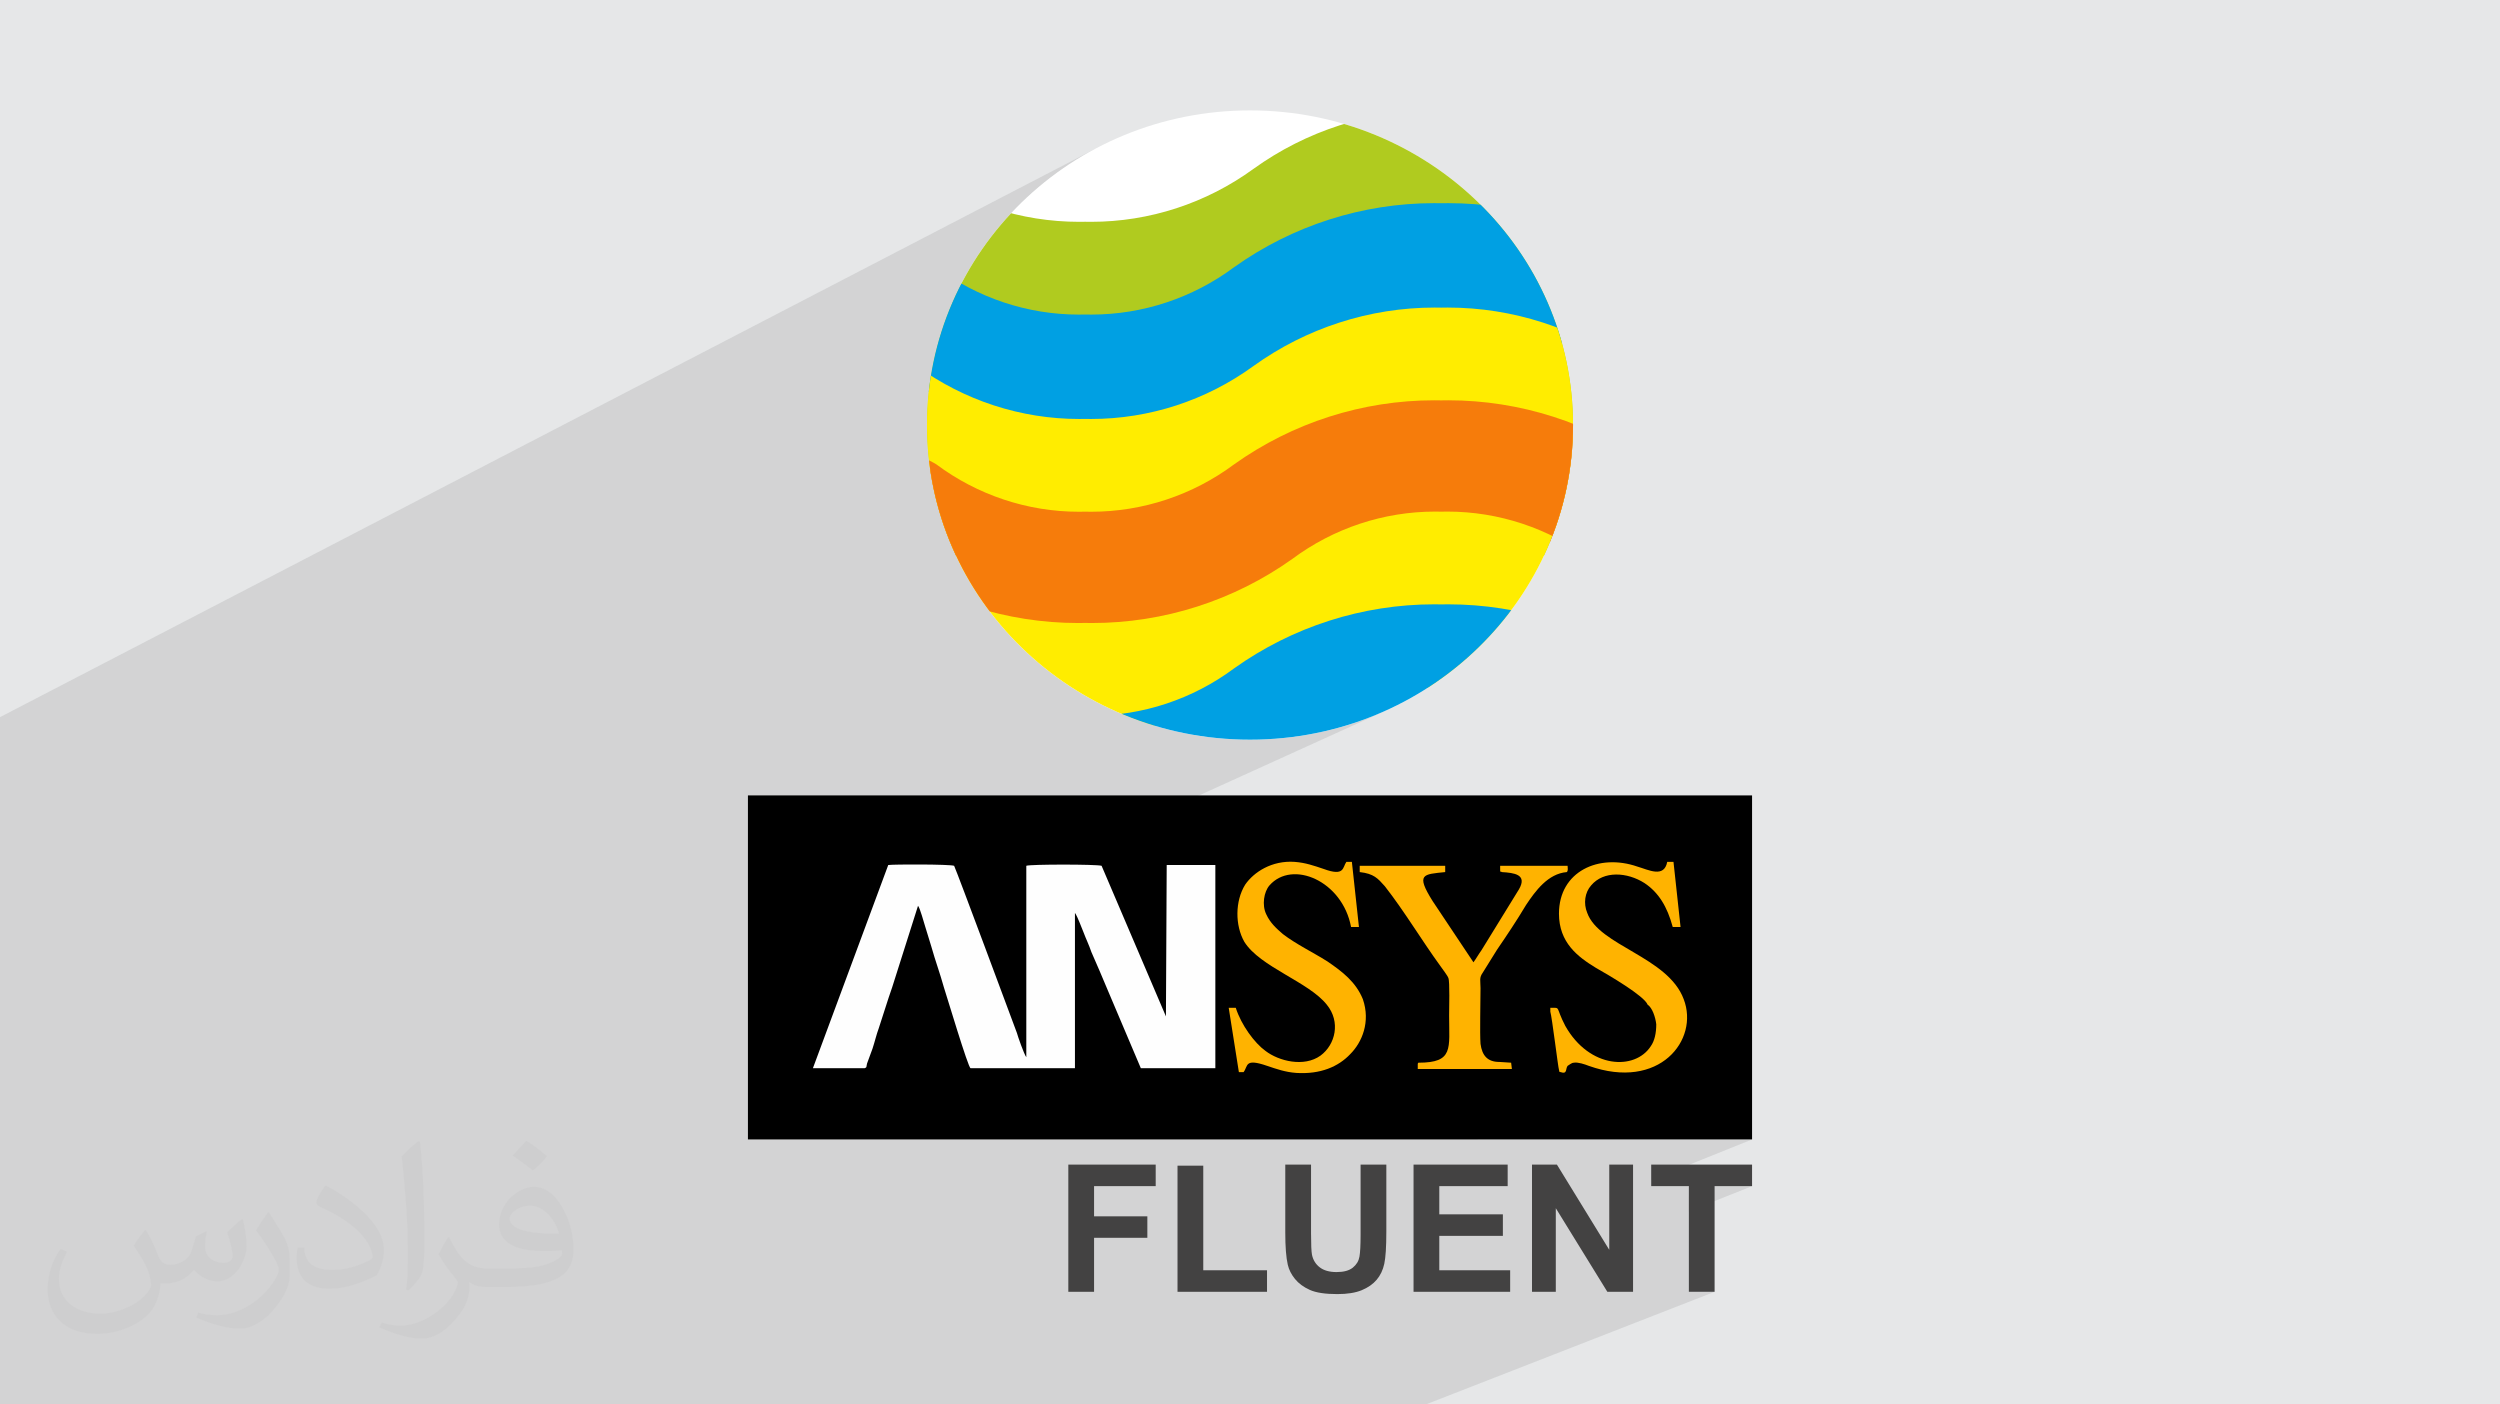
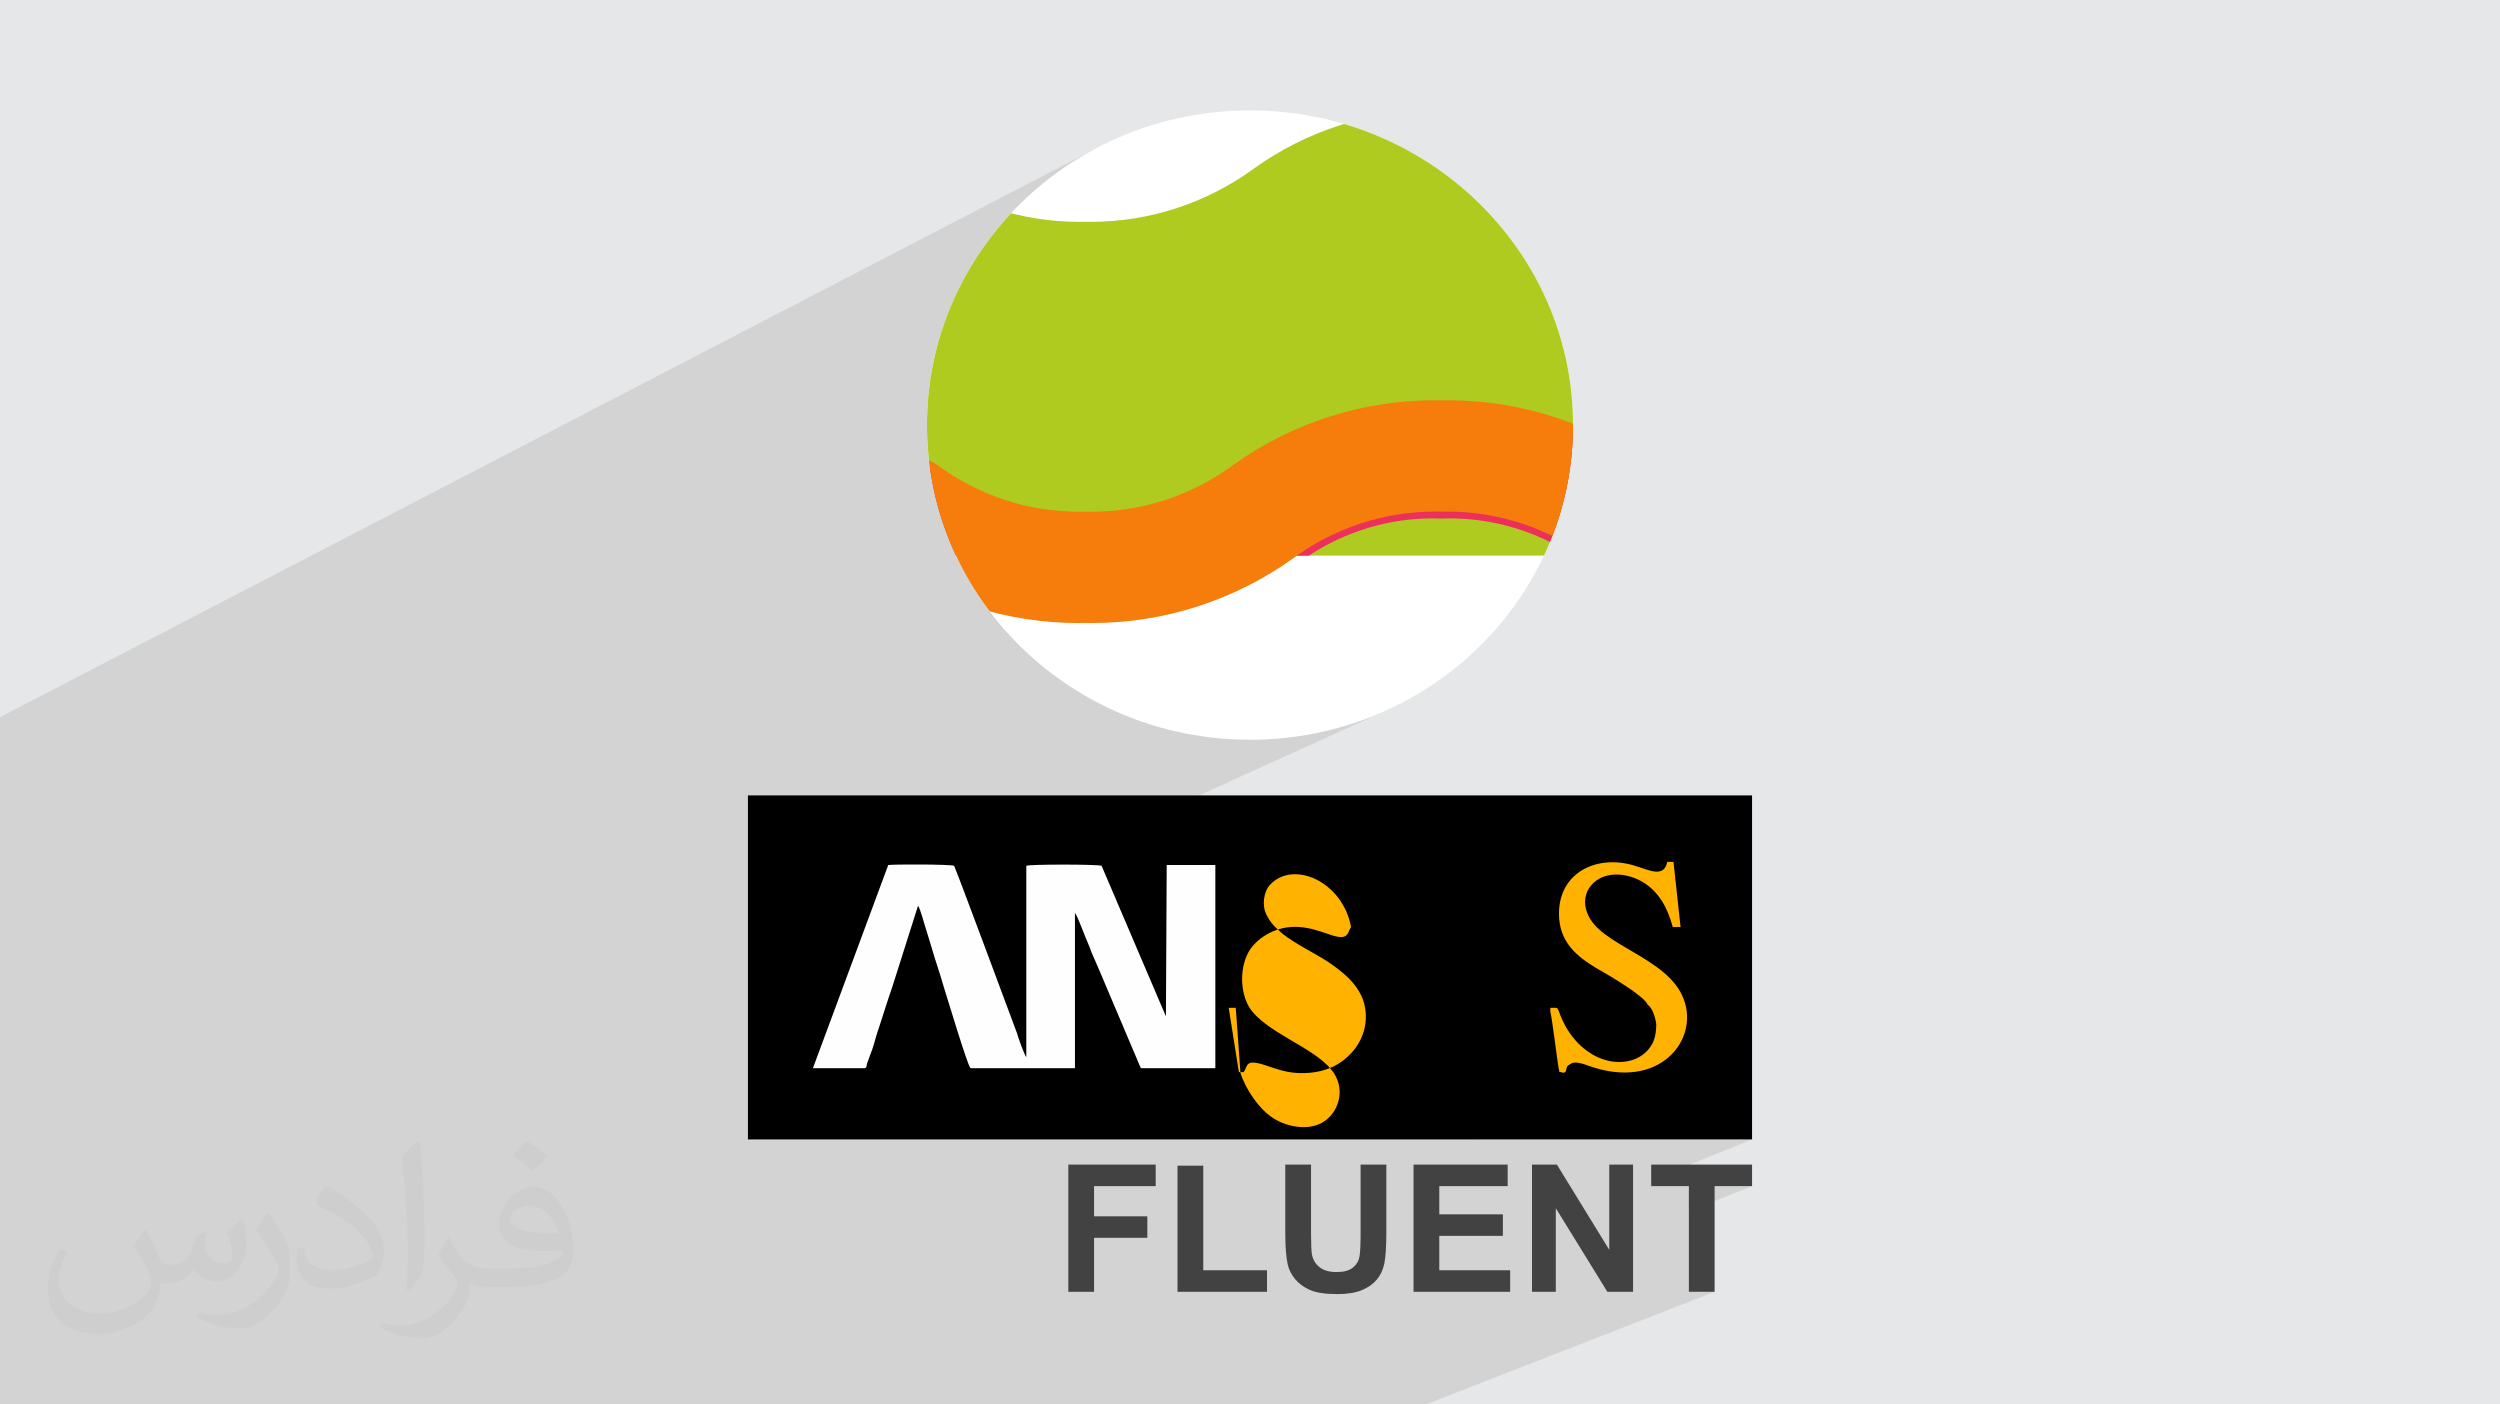
<svg xmlns="http://www.w3.org/2000/svg" xml:space="preserve" width="94.192mm" height="52.917mm" version="1.1" style="shape-rendering:geometricPrecision; text-rendering:geometricPrecision; image-rendering:optimizeQuality; fill-rule:evenodd; clip-rule:evenodd" viewBox="0 0 9404.92 5283.66">
  <defs>
    <style type="text/css">
   
    .fil14 {fill:none}
    .fil5 {fill:#FEFEFE}
    .fil4 {fill:black}
    .fil0 {fill:#E6E7E8}
    .fil3 {fill:#FEFEFE}
    .fil6 {fill:#FFB300}
    .fil8 {fill:white}
    .fil7 {fill:#434242;fill-rule:nonzero}
    .fil12 {fill:#FFED00;fill-rule:nonzero}
    .fil9 {fill:#B0CB1F;fill-rule:nonzero}
    .fil10 {fill:#00A0E3;fill-rule:nonzero}
    .fil11 {fill:#EC305B;fill-rule:nonzero}
    .fil13 {fill:#F67C0B;fill-rule:nonzero}
    .fil2 {fill:#373435;fill-opacity:0.031}
    .fil1 {fill:#2B2A29;fill-opacity:0.102}
   
  </style>
    <clipPath id="id0">
      <path d="M4702.46 415.33c671.14,0 1215.21,529.93 1215.21,1183.62 0,653.69 -544.07,1183.62 -1215.21,1183.62 -671.13,0 -1215.2,-529.93 -1215.2,-1183.62 0,-653.69 544.07,-1183.62 1215.2,-1183.62z" />
    </clipPath>
  </defs>
  <g id="Layer_x0020_1">
    <polygon class="fil0" points="-0,0 9404.92,0 9404.92,5283.66 -0,5283.66 " />
    <path class="fil1" d="M-0 5041.68l0 -27.6 0 -31.84 0 -80.61 0 -106.61 0 -468.88 0 -1628.29 4123.23 -2139.66 -50.89 28.51 -49.31 30.78 -47.64 33 -45.91 35.14 -44.09 37.2 -42.21 39.19 -40.23 41.11 -38.2 42.94 -36.08 44.71 -33.88 46.41 -31.6 48.02 -29.27 49.56 -26.84 51.04 -24.33 52.43 -21.76 53.75 -19.1 55 -16.38 56.16 -13.57 57.26 -10.69 58.28 -7.73 59.24 -4.69 60.11 -1.58 60.91 1.58 60.91 4.69 60.11 7.73 59.24 10.69 58.28 13.57 57.26 16.38 56.16 19.1 55 21.76 53.75 24.33 52.43 26.84 51.04 29.27 49.56 31.6 48.02 33.88 46.41 36.08 44.71 38.2 42.94 40.23 41.11 42.21 39.19 44.09 37.2 45.91 35.14 47.64 33 49.31 30.78 50.89 28.51 52.39 26.14 53.83 23.69 55.19 21.2 56.46 18.61 57.66 15.95 58.79 13.22 59.85 10.4 60.82 7.53 61.71 4.57 62.54 1.54 62.54 -1.54 61.72 -4.57 60.82 -7.53 59.84 -10.4 58.79 -13.22 57.66 -15.95 56.46 -18.61 55.19 -21.2 53.83 -23.69 -1292.52 587.23 14.76 -0.23 24 -0.21 24.75 -0.07 24.81 0.07 24.21 0.21 22.93 0.35 20.98 0.48 18.35 0.63 15.05 0.76 11.07 0.91 6.42 1.04 38.42 89.92 206.55 -92.79 183 0 0 93.11 197.43 -87.85 12.79 -5.08 13.36 -4.31 13.91 -3.49 14.44 -2.59 14.93 -1.62 15.4 -0.57 15.85 0.53 15.11 1.54 14.41 2.24 13.87 2.86 13.45 3.36 13.17 3.77 13.03 4.09 13.02 4.3 13.16 4.42 14.92 4.68 70.73 -31.27 20.67 0 2.88 26.48 26.56 -11.72 321.65 0 0 23.7 -82.1 35.91 0.44 3.97 2.83 9.92 4.79 11.71 6.82 13.69 8.92 15.84 0.35 0.58 264.66 -115.33 253.76 0 0.11 3.35 0.25 3.3 0.24 3.23 0.1 3.12 -0.17 2.98 -0.59 2.79 -1.15 2.6 -1.83 2.35 -77.69 33.61 -2.66 2.09 -9.62 8.56 -9.2 9.11 -8.34 9.06 193.06 -83.44 23.15 -7.76 24.39 -5.21 25.4 -2.64 26.18 -0.02 26.73 2.63 27.05 5.32 27.14 8.05 7.97 2.44 8.28 2.75 8.5 2.89 8.63 2.87 7 2.17 71.87 -30.88 23.53 0 17.91 165.19 170.13 0 0.14 3.96 0.31 3.92 0.32 3.83 0.16 3.71 -0.18 3.54 -0.67 3.33 -1.33 3.09 -2.16 2.79 -214.06 90.55 1506.09 1757.43 -1506.09 -1757.43 -125.75 53.2 6.53 3.82 14.61 8.64 14.57 8.78 14.46 8.96 14.28 9.17 14.02 9.42 13.68 9.71 13.26 10.02 12.78 10.38 12.2 10.79 11.57 11.21 10.84 11.69 10.05 12.2 9.19 12.74 8.24 13.32 7.22 13.94 6.11 14.6 4.93 14.48 3.71 14.65 2.53 14.76 1.34 14.8 0.19 14.8 -0.95 14.72 -2.08 14.59 -3.19 14.4 -4.27 14.15 -5.34 13.84 -6.4 13.47 -7.44 13.05 -8.47 12.55 -9.46 12 -10.45 11.4 -11.41 10.73 -12.37 10 -13.3 9.23 -14.22 8.38 -15.12 7.47 -631.64 260.26 -2.5 13.93 1003.07 0 -379.49 152.59 0 23.06 141.64 0 0 38.69 96.89 -38.69 140.96 0 -237.85 94.67 0 302.87 96.89 0 -1037.58 404.67 -3.47 19.35 3.47 -19.35 -49.61 19.35 -94.44 0 -204.55 0 -94.3 0 -188.93 0 -87.26 0 -80.07 0 -23.63 0 -62.87 0 -134.18 0 -92.23 0 -41.31 0 -93.51 0 -54.57 0 -34.03 0 -22.21 0 -34.57 0 -45.34 0 -128.09 0 -21.4 0 -0.88 0 -102.58 0 -70.28 0 -95.99 0 -5.59 0 -143.24 0 -13.05 0 -257.29 0 -8.59 0 -40.04 0 -80.94 0 -13.48 0 -54.25 0 -64.84 0 -45.03 0 -7.54 0 -14.97 0 -130.48 0 -5.53 0 -9.42 0 -47.54 0 -7.83 0 -47.46 0 -70.51 0 -96.73 0 -47.92 0 -14.11 0 -33.55 0 -7.61 0 -4.79 0 -0.24 0 -112.46 0 -58.97 0 -32.51 0 -24.16 0 -37.06 0 -43.54 0 -76.84 0 -7.41 0 -1.3 0 -39.03 0 -54.84 0 -10.76 0 -13.62 0 -20.42 0 -51.2 0 -41.74 0 -2.94 0 -3.05 0 -13.75 0 -17.96 0 -46.64 0 -2.28 0 -29.05 0 -20.91 0 -62.99 0 -8.58 0 -26.26 0 -39.59 0 -86.44 0 -32.85 0 -14.61 0 -31.41 0 -13.54 0 -0.02 0 -24.32 0 -27.24 0 -23.29 0 -91.49 0 -6.24 0 -39.45 0 -2.59 0 -117.66 0 -15.35 0 -38.1 0 -10.08 0 -21.99 0 -139.59 0 -67.49 0 -27.49 0 -29.42 0 -25.02 0 -30.84 0 -18.36 0 -22.7 0 -29.64 0 -0.26 0 -0.02 0 -26.9 0 -1.78 0 -22.77 0 -69.06 0 -6.25 0 -48.97 0 -88.14 0 -97.88 0 -34.22 0 0 -35.33 0 -22.39 0 -3.38 0 -92.81 0 -88.08zm6053.96 -516.22l157.78 -63.35 -157.78 63.35zm-465.8 -239l2.5 -13.93 -33.81 13.93 31.31 0z" />
    <path class="fil2" d="M548.54 4627.69c17.95,27.21 29.6,53.36 40.96,82.43 8.45,16.91 12.93,48.09 52.57,48.09 11.61,0 28.28,-3.42 43.06,-11.61 16.63,-8.73 29.32,-21.94 35.94,-42l15.85 -53.36 38.57 -19.02 2.64 2.64c-5.27,20.09 -6.59,39.36 -6.59,54.43 0,44.63 38.57,61.56 69.22,61.56 17.95,0 34.09,-8.73 34.09,-25.11 0,-21.13 -8.98,-57.06 -20.62,-89.29 17.95,-17.95 35.94,-35.94 56.53,-50.47l3.17 1.6c8.98,38.04 14,75.56 14,100.66 0,24.57 -10.83,51.79 -19.81,69.49 -18.49,34.87 -51.25,62.62 -90.87,62.62 -30.1,0 -63.65,-15.07 -86.66,-43.06l-1.32 0c-21.66,26.96 -55.22,51.25 -108.86,51.25l-16.63 0c-2.64,35.41 -10.29,60.49 -21.94,82.95 -31.95,62.34 -126.81,106.47 -216.1,106.47 -124.17,0 -186.51,-71.59 -186.51,-166.96 0,-58.91 19.27,-113.6 48.88,-152.42l24.29 10.04c-18.49,35.41 -30.91,68.68 -30.91,101.45 0,89.29 72.66,131.83 156.4,131.83 77.68,0 173.83,-49.41 191.28,-106.72 -6.59,-62.62 -30.1,-91.93 -66.04,-148.99 10.83,-19.02 24.83,-38.04 42.28,-58.38l3.17 0 0 0 0 0 -0.02 -0.09zm1432.13 -336.04c26.15,16.39 51.79,35.66 76.87,57.85 -14,19.81 -31.45,37.79 -53.11,53.64 -25.11,-20.34 -50.19,-37.79 -75.84,-56.27 17.42,-19.55 34.62,-38.29 52.04,-55.22l0 0 0 0 0 0 0 0 0 0 0.03 0zm13.47 244.11c-42.28,0 -76.87,27.75 -76.87,48.34 0,44.13 84.53,57.85 185.72,57.31 -12.68,-51.79 -57.06,-105.68 -108.86,-105.68l0.01 0.03zm-94.86 236.19c54.96,0 103.04,-1.6 139.74,-10.83 40.96,-10.29 75.56,-30.91 75.56,-45.17 0,-3.7 0,-8.19 -1.32,-11.89 -22.98,2.11 -49.41,2.11 -72.38,2.11 -74.49,0 -131.55,-16.91 -154.02,-58.66 -5.55,-11.61 -9.51,-24.57 -9.51,-39.36 0,-40.43 17.42,-79.79 48.09,-107 25.61,-22.45 53.89,-36.44 82.67,-36.44 52.04,0 93.51,41.75 122.57,107.54 15.85,35.94 26.68,77.4 26.68,129.72 0,34.87 -9.51,64.19 -31.17,85.85 -40.43,39.11 -114.92,53.89 -229.04,53.89l-51.79 0 0 0 -13.47 0c-28.28,0 -48.62,-5.02 -64.72,-17.42l-2.64 0c0.79,6.59 1.32,12.93 1.32,19.02 0,25.61 -8.45,58.38 -25.61,84.53 -50.72,75.3 -105.68,108.04 -153.24,108.04 -48.09,0 -107,-18.49 -160.11,-42.54l9.51 -18.49c17.17,7.13 40.96,11.89 73.7,11.89 85.85,0 198.66,-82.43 212.66,-163 -3.17,-6.59 -8.98,-15.32 -17.17,-24.57 -25.11,-29.85 -40.96,-54.68 -55.75,-80.83 12.68,-25.11 24.29,-45.17 35.13,-63.4l4.49 -0.53c36.72,74.77 69.99,117.55 144.23,117.55l11.61 0 0 0 53.89 0 0 0 0 0 0 0 0 0 0 0 0.09 0.01zm-371.98 79c6.34,-34.34 6.87,-72.91 6.87,-108.86l0 -53.36c0,-99.6 -12.68,-244.36 -22.98,-338.68 17.95,-19.27 43.06,-42 62.87,-57.31l5.81 1.6c13.47,118.62 16.63,256 16.63,383.06 0,33.3 -1.32,65.79 -4.49,89.55 -1.85,30.1 -19.27,52.83 -56.53,87.7l-8.19 -3.7zm-382.8 -157.19c1.85,46.77 24.83,83.49 105.15,83.49 49.93,0 92.19,-12.93 138.96,-35.13 8.45,-3.7 12.93,-8.73 12.93,-12.93 0,-29.32 -22.45,-68.15 -60.23,-103.55 -36.72,-33.3 -85.34,-62.62 -130.76,-82.18 -15.6,-6.59 -20.62,-13.47 -20.62,-20.09 0,-13.47 17.95,-41.75 32.77,-62.09l5.02 -0.53c52.04,27.21 110.17,67.64 153.24,112.53 39.11,41.47 63.4,83.49 63.4,129.19 0,33.81 -10.29,65.51 -26.96,95.11 -57.06,28.79 -117.83,50.72 -178.06,50.72 -73.17,0 -123.1,-34.34 -123.1,-114.92 0,-8.73 0,-22.19 3.17,-39.64l25.11 0 0 0 0 0 0 0 0 0 0 0 -0.02 0zm-132.37 -132.9l45.45 73.45c16.63,27.21 32.23,56.81 32.23,103.55l0 59.7c0,48.34 -30.91,100.13 -80.83,151.38 -39.11,34.62 -73.7,49.41 -105.68,49.41 -47.55,0 -101.98,-14.79 -164.85,-41.75l7.13 -18.49c19.81,5.27 42.79,9.77 71.06,9.77 90.36,-0.53 182.8,-66.57 225.08,-147.15 5.02,-9.26 6.87,-17.95 6.87,-24.04 0,-9.26 -5.02,-19.55 -8.98,-28.79 -22.98,-43.31 -48.62,-82.95 -76.87,-119.68 14.79,-23.25 29.6,-45.7 45.7,-67.9l3.7 0.53 0 0 0 0 0 0 0 0 0 0 -0.02 0.01z" />
    <g id="_1812377667248">
      <g>
-         <path class="fil3" d="M6188.6 3435.68l-3.42 -24.59 295.08 0 0 24.59c7.01,-7.01 3.4,-17.6 3.4,-28.19l-302.07 0c0,3.59 0,10.58 0,14 0,21.2 0,7.18 7.01,14.19l0 0z" />
        <polygon class="fil4" points="2813.69,2992.31 6591.23,2992.31 6591.23,4286.46 2813.69,4286.46 " />
        <path class="fil5" d="M3252.97 4018.5c8.81,-2.87 5.75,-5.92 8.81,-17.6l20.65 -56.19c8.8,-26.59 14.72,-53.16 23.53,-76.69 17.77,-53.16 32.49,-103.28 50.29,-153.55l97.33 -306.94c8.79,11.84 20.64,59.08 26.57,76.85 8.81,26.42 14.74,50.12 23.52,76.69 14.92,53.16 32.52,100.4 47.24,153.39 8.99,26.56 91.6,304.04 100.39,304.04l392.6 0 0 -584.39c11.68,17.77 23.53,53.16 32.51,73.8 8.8,23.7 20.48,47.24 29.47,73.83 20.64,47.23 41.31,94.47 61.95,144.56l123.92 292.2 280.35 0 0 -764.34 -183 0 -2.88 569.49 -242.09 -566.62c-20.64,-5.92 -268.49,-5.92 -283.21,0l0 720.17c-8.81,-11.85 -32.51,-79.75 -35.38,-91.41 -26.59,-70.93 -221.43,-596.24 -236.17,-628.76 -17.77,-5.92 -224.3,-5.92 -247.83,-2.87l-283.4 764.34 194.86 0 -0.02 0z" />
-         <path class="fil6" d="M4648.93 3791.31l-26.57 0 38.25 241.92 17.77 0c17.77,-23.52 2.89,-52.99 88.55,-23.52 35.38,11.84 67.9,23.52 109.2,26.57 91.41,5.92 159.29,-23.7 203.65,-70.94 44.17,-44.17 76.69,-121.04 47.24,-206.52 -26.59,-65.01 -76.88,-103.28 -132.91,-141.71 -56.03,-35.38 -117.98,-64.84 -168.11,-103.28 -23.7,-20.64 -47.23,-41.31 -62.15,-73.8 -17.58,-35.39 -8.79,-85.48 11.87,-109.2 85.66,-97.33 274.4,-17.58 306.92,156.44l29.64 0 -26.57 -244.99 -20.67 0c-14.91,20.67 -5.92,56.05 -85.65,26.59 -35.39,-11.85 -67.9,-23.53 -109.21,-26.59 -85.65,-5.92 -153.36,38.44 -185.87,85.68 -38.42,61.95 -38.42,153.36 -3.05,215.33 59.09,94.47 242.07,150.49 309.98,236.16 53.16,64.82 32.49,150.5 -23.7,191.81 -61.98,44.34 -156.44,20.64 -206.55,-17.61 -41.31,-29.63 -91.4,-97.52 -112.05,-162.34l-0.02 0z" />
+         <path class="fil6" d="M4648.93 3791.31l-26.57 0 38.25 241.92 17.77 0c17.77,-23.52 2.89,-52.99 88.55,-23.52 35.38,11.84 67.9,23.52 109.2,26.57 91.41,5.92 159.29,-23.7 203.65,-70.94 44.17,-44.17 76.69,-121.04 47.24,-206.52 -26.59,-65.01 -76.88,-103.28 -132.91,-141.71 -56.03,-35.38 -117.98,-64.84 -168.11,-103.28 -23.7,-20.64 -47.23,-41.31 -62.15,-73.8 -17.58,-35.39 -8.79,-85.48 11.87,-109.2 85.66,-97.33 274.4,-17.58 306.92,156.44c-14.91,20.67 -5.92,56.05 -85.65,26.59 -35.39,-11.85 -67.9,-23.53 -109.21,-26.59 -85.65,-5.92 -153.36,38.44 -185.87,85.68 -38.42,61.95 -38.42,153.36 -3.05,215.33 59.09,94.47 242.07,150.49 309.98,236.16 53.16,64.82 32.49,150.5 -23.7,191.81 -61.98,44.34 -156.44,20.64 -206.55,-17.61 -41.31,-29.63 -91.4,-97.52 -112.05,-162.34l-0.02 0z" />
        <path class="fil6" d="M6198.29 3779.46c17.77,11.85 29.46,47.24 32.51,73.83 0,32.49 -5.95,61.96 -20.67,82.61 -59.08,91.41 -230.24,85.65 -321.65,-76.69 -38.43,-73.82 -14.91,-67.9 -56.21,-67.9l0 14.74c5.93,17.61 29.66,212.45 32.52,218.38 3.06,8.81 -2.87,5.92 5.92,8.81 26.57,8.97 17.77,-11.68 26.57,-23.52 5.95,-3.07 14.74,-11.85 23.53,-11.85 14.91,-2.9 41.31,5.92 56.21,11.85 265.63,94.47 416.12,-97.53 357.04,-250.89 -59.09,-159.31 -318.79,-200.62 -362.96,-324.71 -14.75,-35.39 -8.99,-76.69 14.72,-103.26 47.23,-56.05 135.77,-50.12 200.62,-8.82 53.16,35.39 85.65,88.55 106.32,165.24l29.44 0 -26.57 -244.97 -23.53 0c-11.85,61.96 -70.76,29.64 -112.24,17.78 -144.57,-50.29 -295.06,17.6 -295.06,177.06 0,109.2 70.93,162.36 138.64,203.67 47.24,26.57 182.99,106.13 194.84,138.64l0.03 0z" />
-         <path class="fil6" d="M5640.46 3994.99c-44.17,0 -64.82,-23.7 -70.74,-67.91 -3.07,-41.31 0,-156.41 0,-209.57 0,-29.46 -5.95,-38.44 8.79,-59.09 17.78,-29.46 35.39,-56.03 53.16,-85.48 38.44,-56.21 73.81,-109.18 109.18,-168.27 35.39,-53.16 82.62,-118 153.39,-123.93 5.92,-5.92 3.04,-14.72 3.04,-23.7l-253.76 0c0,3.07 0,8.99 0,11.85 0,17.78 0,5.93 5.93,11.85 47.04,2.87 97.33,8.8 64.83,64.84l-141.7 230.22c-8.82,11.85 -20.67,32.52 -29.46,44.37l-153.56 -230.25c-64.84,-103.25 -35.38,-100.39 47.24,-109.18l0 -23.7 -321.65 0 0 23.7c53.16,5.93 67.88,23.53 94.47,53.16 73.8,94.28 138.64,203.65 209.57,300.99 5.93,8.81 26.59,35.38 29.47,44.19 5.92,11.85 2.87,118.17 2.87,141.71 0,123.9 17.77,177.06 -114.93,177.06 0,0 -3.06,0 -3.06,5.92l0 17.8 354.14 0 -2.87 -23.72 -44.36 -2.87 0 0z" />
        <path class="fil7" d="M4018.99 4859.64l0 -478.38 328.72 0 0 80.84 -231.84 0 0 113.58 200.43 0 0 80.86 -200.43 0 0 203.1 -96.88 0zm410.79 0l0 -474.36 96.89 0 0 393.52 239.84 0 0 80.84 -336.73 0zm405.44 -478.38l96.89 0 0 259.24c0,41.2 1.23,67.81 3.56,79.94 4.12,19.6 13.81,35.43 29.16,47.21 15.49,11.92 36.53,17.82 63.25,17.82 27.06,0 47.55,-5.56 61.36,-16.82 13.8,-11.23 22.05,-24.93 24.82,-41.31 2.79,-16.36 4.25,-43.4 4.25,-81.28l0 -264.8 96.86 0 0 251.55c0,57.44 -2.57,98.1 -7.79,121.83 -5.23,23.71 -14.81,43.74 -28.85,60.12 -13.91,16.38 -32.62,29.29 -56.01,38.97 -23.48,9.69 -54.01,14.6 -91.75,14.6 -45.55,0 -80.07,-5.23 -103.55,-15.83 -23.51,-10.57 -42.1,-24.27 -55.8,-41.18 -13.7,-16.93 -22.6,-34.54 -26.95,-53.12 -6.35,-27.4 -9.48,-67.95 -9.48,-121.49l0 -255.45zm482.49 478.38l0 -478.38 354.1 0 0 80.84 -257.21 0 0 106.23 239.19 0 0 80.86 -239.19 0 0 129.61 266.58 0 0 80.84 -363.47 0zm445.63 0l0 -478.38 93.77 0 196.87 320.59 0 -320.59 89.52 0 0 478.38 -96.76 0 -193.87 -314.45 0 314.45 -89.53 0zm590.06 0l0 -397.54 -141.64 0 0 -80.84 379.49 0 0 80.84 -140.96 0 0 397.54 -96.89 0z" />
      </g>
      <path class="fil8" d="M4702.46 415.33c671.14,0 1215.21,529.93 1215.21,1183.62 0,653.69 -544.07,1183.62 -1215.21,1183.62 -671.13,0 -1215.2,-529.93 -1215.2,-1183.62 0,-653.69 544.07,-1183.62 1215.2,-1183.62z" />
      <g style="clip-path:url(#id0)">
        <g>
          <g>
            <path id="_1" class="fil9" d="M6761.11 834.26c-7.31,0.11 -14.95,0.24 -22.33,0.24 -219.22,0 -433.2,-69.88 -610.8,-199.13 -198.73,-143.04 -437.37,-220.04 -681.73,-220.04 -8.16,0 -16.6,0.14 -24.62,0.29 -7.91,-0.15 -16.36,-0.29 -24.52,-0.29 -244.37,0 -483.01,76.99 -681.71,220.04 -177.61,129.24 -391.61,199.13 -610.82,199.13 -7.39,0 -15.03,-0.13 -22.29,-0.26 -7.34,0.13 -14.98,0.26 -22.36,0.26 -219.29,0 -433.1,-69.73 -610.77,-199.08 -198.7,-142.96 -437.29,-220.09 -681.6,-220.09 -8.17,0 -16.6,0.14 -24.62,0.29 -38.19,-0.03 -69.23,31.21 -69.23,69.74l0 1535.11c0,38.53 31.03,69.78 69.29,69.78l4018.09 0c38.25,0 69.28,-31.25 69.28,-69.78l0 -1116.44c0,-38.53 -31.02,-69.77 -69.28,-69.77l0 0z" />
-             <path class="fil10" d="M6830.39 1137.09l0 413.78c-365.09,-47.45 -739.19,-121.42 -848.65,-189.79 -155.22,-115.67 -343.44,-178.24 -536.61,-178.24 -7.71,0 -15.54,0.22 -23.12,0.34 -7.49,-0.12 -15.55,-0.34 -23.16,-0.34 -193.42,0 -381.75,62.5 -537.31,178.25 -220.06,156.55 -483.63,240.99 -753.25,240.99 -8.6,0 -17.68,-0.16 -26.13,-0.32 -8.46,0.16 -17.54,0.32 -26.14,0.32 -269.62,0 -533.19,-84.42 -753.25,-241.08 -83.83,-53.03 -353.32,-99.78 -629.05,-131.88l0 -413.78c365.1,47.45 739.19,121.42 848.66,189.8 155.07,115.64 343.18,178.32 536.14,178.32 7.81,0 15.95,-0.22 23.64,-0.34 7.45,0.1 15.52,0.32 23.12,0.32 193.42,0 381.76,-62.49 537.31,-178.24 219.92,-156.68 483.13,-241 752.71,-241 8.76,0 18.14,0.16 26.74,0.32 8.35,-0.15 17.57,-0.31 26.16,-0.31 269.43,0 532.66,84.26 752.48,240.94 84.51,53.03 354,99.78 629.73,131.88l-0.02 0.06z" />
            <path class="fil11" d="M6830.39 1904.65l0 115.83c-0.11,38.47 -31.07,69.65 -69.28,69.77l-841.03 0c-138.61,-91.4 -300.95,-140.14 -466.73,-140.14 -10.4,0 -21.02,0.31 -31.32,0.63 -10.57,-0.34 -21.28,-0.65 -31.87,-0.65 -165.57,0 -327.82,48.86 -466.28,140.2l-1716.7 -0.04c-174.89,-44.23 -353.6,-75.74 -533.22,-93.28l0 -413.78c365.09,47.45 739.19,121.42 848.65,189.79 154.85,115.35 342.96,178.03 535.92,178.03 7.81,0 15.95,-0.23 23.64,-0.34 7.45,0.1 15.52,0.32 23.12,0.32 193.42,0 381.76,-62.5 537.31,-178.25 219.92,-156.68 483.13,-240.99 752.71,-240.99 8.76,0 18.14,0.16 26.74,0.32 8.35,-0.16 17.57,-0.32 26.16,-0.32 269.43,0 532.66,84.27 752.48,240.95 84.51,53.03 354,99.78 629.73,131.88l-0.02 0.06z" />
-             <path class="fil12" d="M6761.11 1575.94c-7.31,0.11 -14.95,0.23 -22.33,0.23 -219.22,0 -433.2,-69.87 -610.8,-199.12 -198.73,-143.05 -437.37,-220.05 -681.73,-220.05 -8.16,0 -16.6,0.15 -24.62,0.29 -7.91,-0.14 -16.36,-0.29 -24.52,-0.29 -244.37,0 -483.01,77 -681.71,220.04 -177.61,129.25 -391.61,199.13 -610.82,199.13 -7.39,0 -15.03,-0.12 -22.29,-0.25 -7.34,0.13 -14.98,0.25 -22.36,0.25 -219.29,0 -433.1,-69.73 -610.77,-199.07 -198.7,-142.96 -437.29,-220.1 -681.6,-220.1 -8.17,0 -16.6,0.27 -24.62,0.29 -38.19,0.09 -69,31.22 -69.23,69.75l-8.61 1448.26c0,38.53 31.02,69.42 69.28,69.78l1396.83 13.18 1236.51 -171.55 1393.37 245.21c38.25,0 69.28,-31.24 69.28,-69.77l0 -1116.45c0,-38.52 -31.02,-69.77 -69.28,-69.77l0 0.01z" />
            <path class="fil13" d="M6830.39 1878.78l0 413.77c-365.09,-47.44 -739.19,-121.41 -848.65,-189.79 -155.22,-115.67 -343.44,-178.23 -536.61,-178.23 -7.71,0 -15.54,0.22 -23.12,0.33 -7.49,-0.11 -15.55,-0.33 -23.16,-0.33 -193.42,0 -381.75,62.49 -537.31,178.24 -220.06,156.56 -483.63,240.99 -753.25,240.99 -8.6,0 -17.68,-0.16 -26.13,-0.32 -8.46,0.16 -17.54,0.32 -26.14,0.32 -269.62,0 -533.19,-84.42 -753.25,-241.08 -83.83,-53.03 -353.32,-99.78 -629.05,-131.87l0 -413.78c365.1,47.45 739.19,121.42 848.66,189.79 155.07,115.64 343.18,178.32 536.14,178.32 7.81,0 15.95,-0.22 23.64,-0.33 7.45,0.1 15.52,0.32 23.12,0.32 193.42,0 381.76,-62.5 537.31,-178.25 219.92,-156.68 483.13,-241 752.71,-241 8.76,0 18.14,0.17 26.74,0.33 8.35,-0.16 17.57,-0.32 26.16,-0.32 269.43,0 532.66,84.27 752.48,240.95 84.51,53.03 354,99.78 629.73,131.88l-0.02 0.06z" />
-             <path class="fil10" d="M6830.39 2646.32l0 115.83c-0.11,38.48 -31.07,69.66 -69.28,69.77l-841.03 0c-138.61,-91.4 -300.95,-140.14 -466.73,-140.14 -10.4,0 -21.02,0.31 -31.32,0.63 -10.57,-0.33 -21.28,-0.65 -31.87,-0.65 -165.57,0 -327.82,48.87 -466.28,140.2l-1716.7 -0.04c-174.89,-44.22 -353.6,-75.73 -533.22,-93.28l0 -413.78c365.09,47.45 739.19,121.42 848.65,189.79 154.85,115.36 342.96,178.03 535.92,178.03 7.81,0 15.95,-0.22 23.64,-0.33 7.45,0.09 15.52,0.31 23.12,0.31 193.42,0 381.76,-62.49 537.31,-178.24 219.92,-156.68 483.13,-241 752.71,-241 8.76,0 18.14,0.16 26.74,0.32 8.35,-0.15 17.57,-0.31 26.16,-0.31 269.43,0 532.66,84.26 752.48,240.94 84.51,53.03 354,99.78 629.73,131.88l-0.02 0.06z" />
          </g>
        </g>
      </g>
      <path class="fil14" d="M4702.46 415.33c671.14,0 1215.21,529.93 1215.21,1183.62 0,653.69 -544.07,1183.62 -1215.21,1183.62 -671.13,0 -1215.2,-529.93 -1215.2,-1183.62 0,-653.69 544.07,-1183.62 1215.2,-1183.62z" />
    </g>
  </g>
</svg>